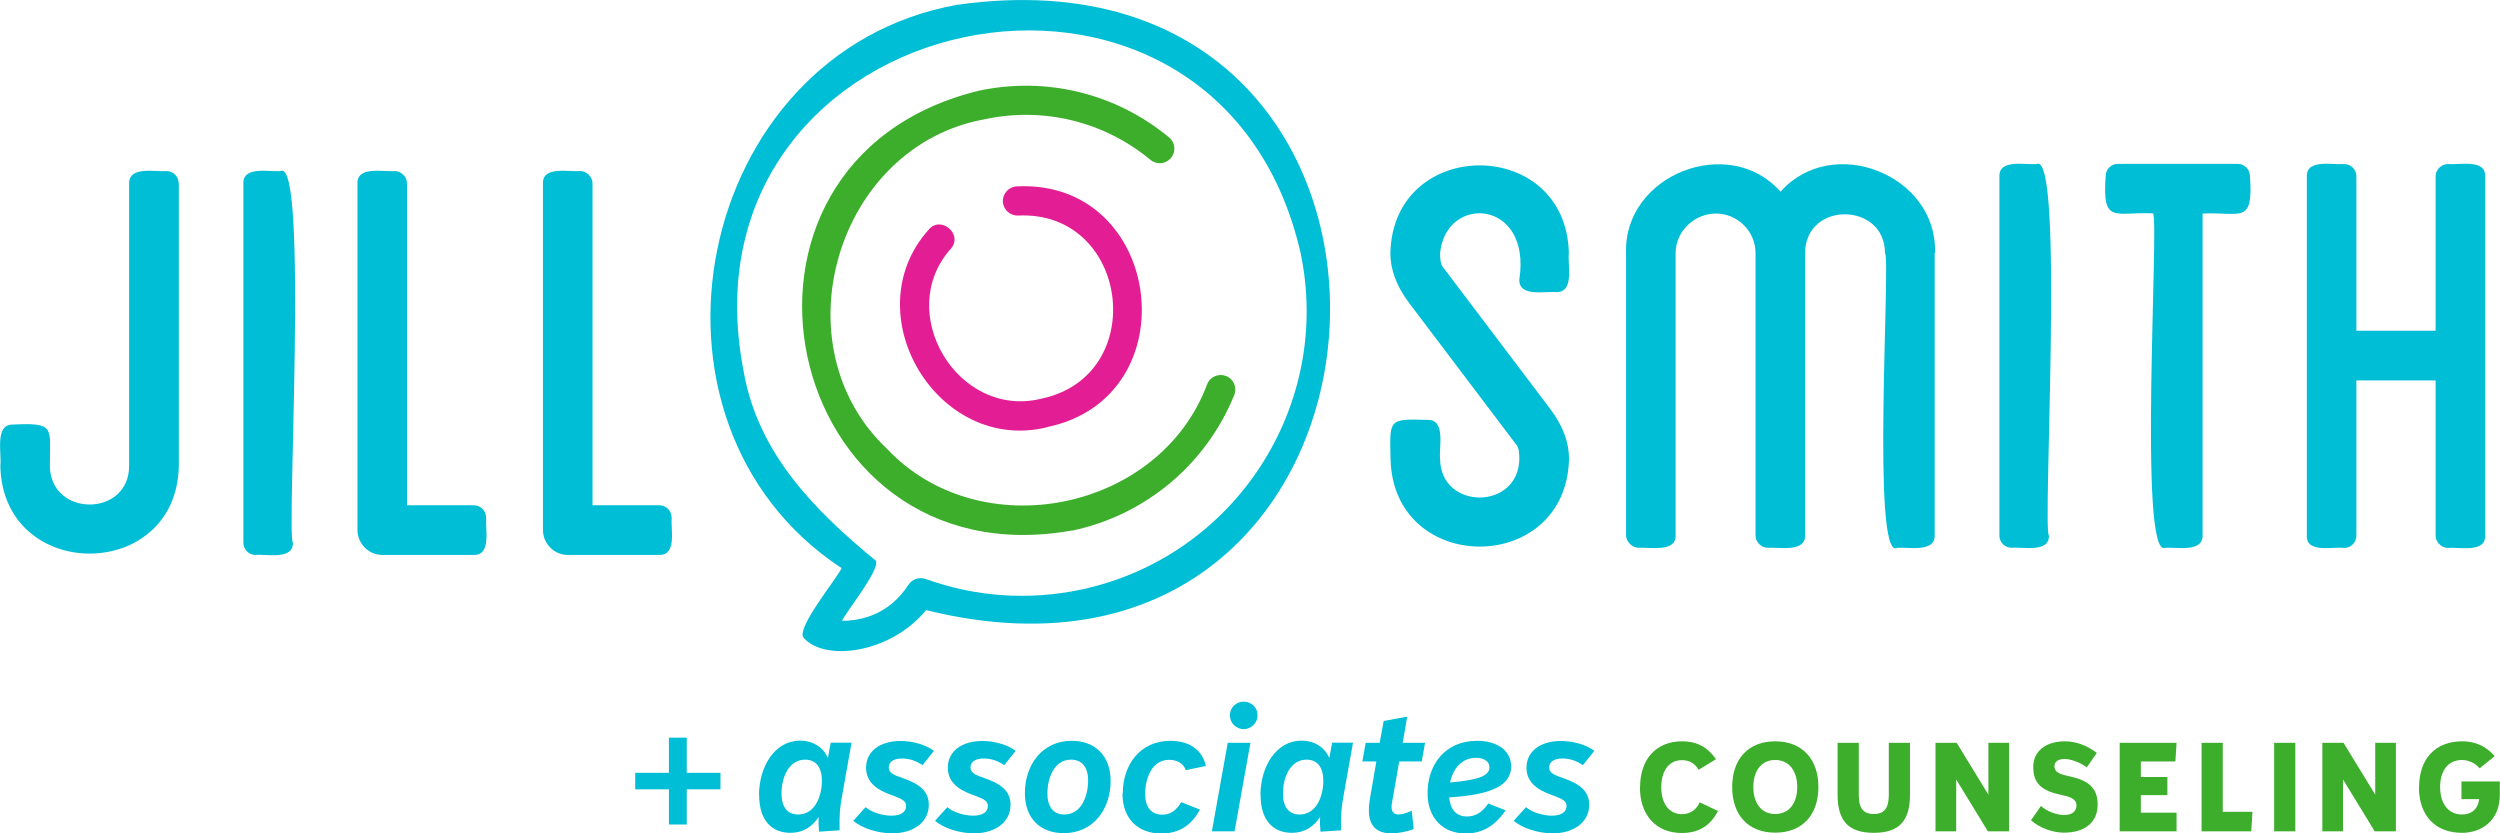
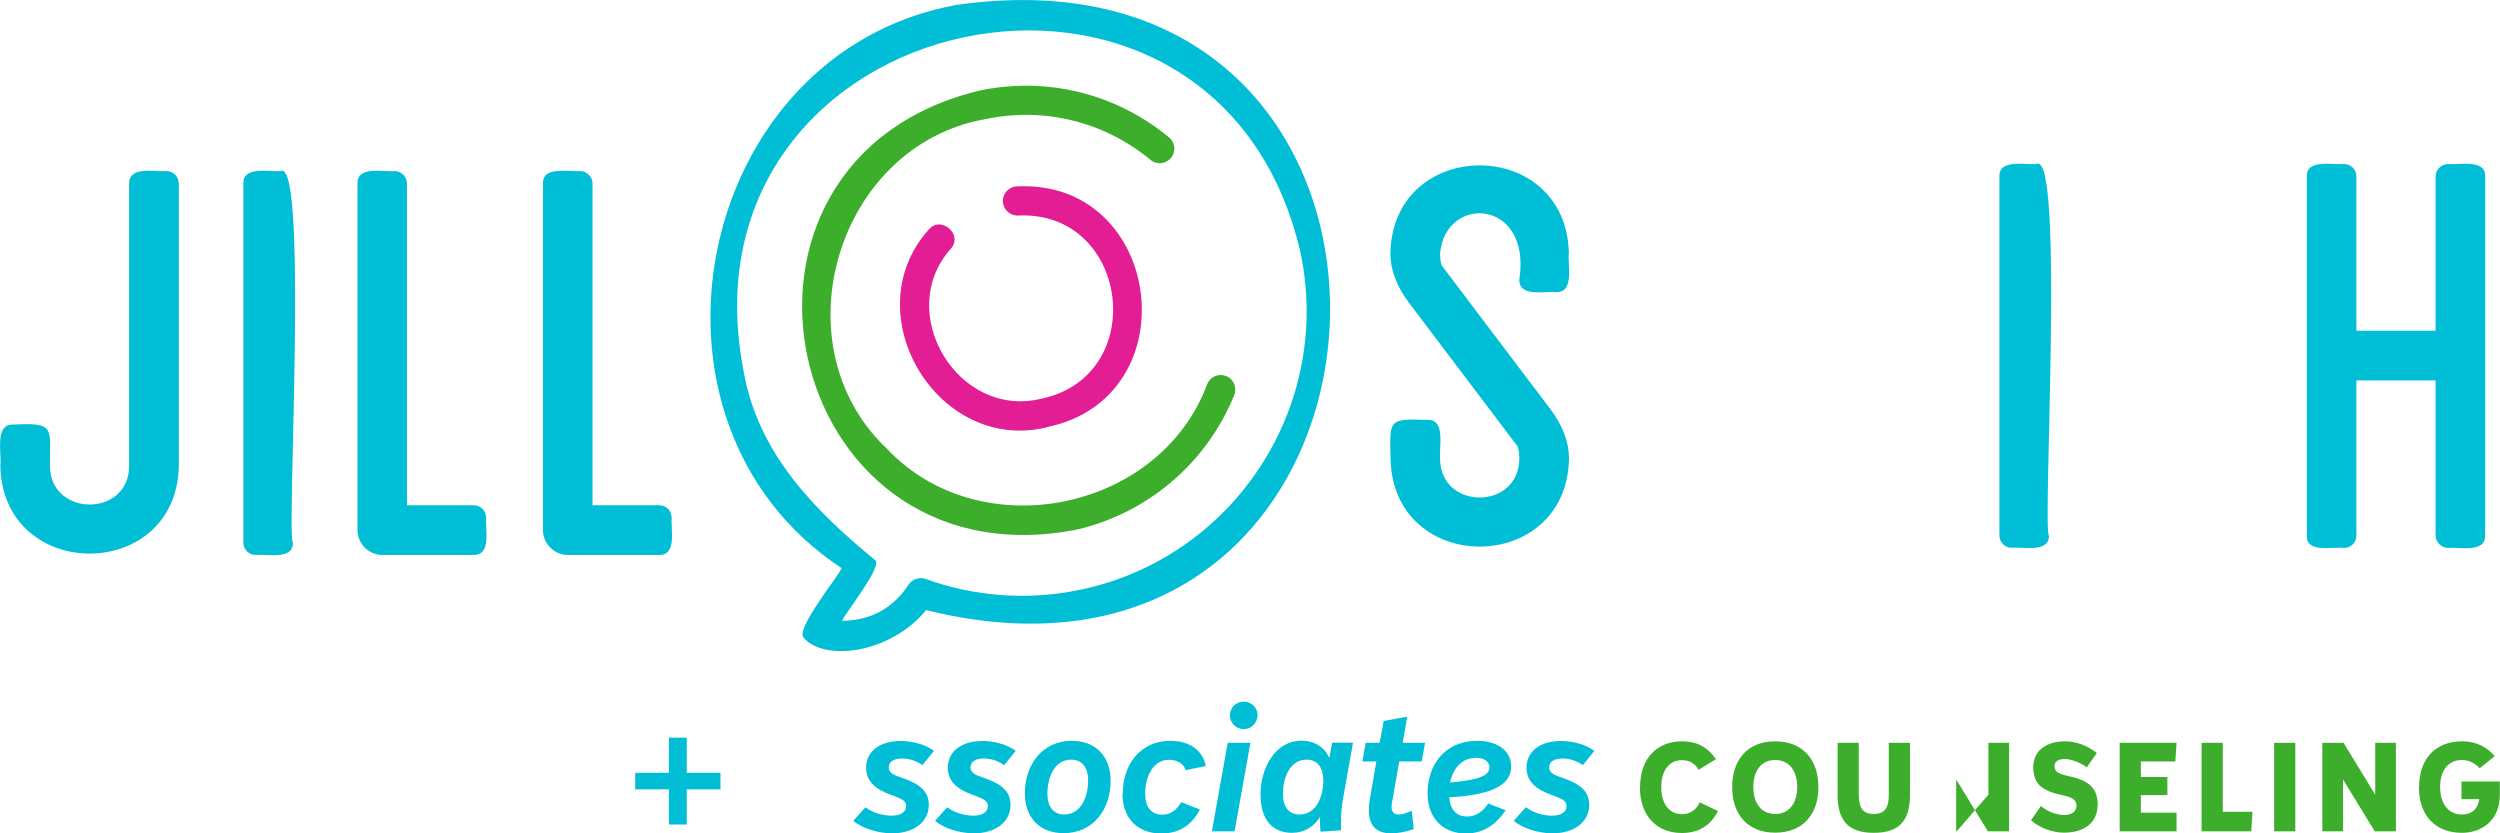
<svg xmlns="http://www.w3.org/2000/svg" width="888" height="296" viewBox="0 0 888 296" fill="none">
  <g clip-path="url(#clip0_228_118)">
    <path d="M63.517 65.133V165.438C62.806 207.005 0.948 207.064 0.119 165.438C0.711 161.589 -2.074 150.694 4.503 150.813C19.79 150.043 17.716 151.819 17.716 165.438C17.835 183.794 45.92 183.794 45.861 165.438V65.133C45.861 58.797 55.341 61.166 59.074 60.751C61.562 60.751 63.458 62.705 63.458 65.133H63.517Z" fill="#00BED6" />
    <path d="M104.045 192.735C104.223 199.07 94.506 196.702 90.832 197.116C88.344 197.116 86.448 195.162 86.448 192.735V65.133C86.27 58.797 95.987 61.166 99.661 60.751C109.615 55.778 101.675 191.017 104.045 192.735Z" fill="#00BED6" />
    <path d="M172.718 183.912C172.244 187.583 174.732 197.175 168.333 197.116H135.804C130.827 197.116 126.976 192.971 126.976 188.294V65.133C126.798 58.797 136.515 61.166 140.189 60.751C142.381 60.751 144.573 62.705 144.573 65.133V179.471H168.274C170.762 179.471 172.658 181.425 172.658 183.853L172.718 183.912Z" fill="#00BED6" />
    <path d="M238.605 183.912C238.131 187.583 240.62 197.175 234.221 197.116H201.692C196.715 197.116 192.863 192.971 192.863 188.294V65.133C192.685 58.797 202.403 61.166 206.076 60.751C208.269 60.751 210.461 62.705 210.461 65.133V179.471H234.161C236.65 179.471 238.546 181.425 238.546 183.853L238.605 183.912Z" fill="#00BED6" />
    <path d="M328.964 216.715C316.165 232.229 292.761 235.13 285.355 226.426C282.866 222.873 297.738 204.873 298.923 201.794C220 149.865 246.486 18.533 339.925 1.717C525.56 -24.514 510.865 261.716 328.964 216.715ZM264.083 131.569C269.06 160.938 289.443 181.425 311.129 199.189C312.669 202.327 300.167 217.84 299.101 220.505C305.856 220.505 315.751 218.373 322.683 207.715C323.986 205.702 326.534 204.873 328.786 205.643C346.443 212.038 365.522 213.34 383.949 209.432C438.46 197.886 473.478 144.181 461.924 89.647C432.061 -39.672 238.902 1.243 264.083 131.569Z" fill="#00BED6" />
    <path d="M380.868 188.471C406.879 182.965 428.387 164.964 438.401 140.332C439.467 137.668 438.223 134.648 435.557 133.582C432.89 132.516 429.869 133.76 428.802 136.424C411.975 181.721 348.161 194.57 315.039 159.398C276.171 122.687 297.086 51.81 349.879 42.337C370.736 37.896 392.185 43.165 408.657 56.784C410.849 58.62 414.108 58.324 415.945 56.074C417.781 53.883 417.485 50.626 415.234 48.791C396.332 33.159 371.684 27.119 347.746 32.211C244.945 57.258 277 207.123 380.868 188.412V188.471Z" fill="#3DAE2B" />
    <path d="M371.921 151.701C422.936 141.161 413.219 63.653 361.196 66.199C358.352 66.317 356.101 68.745 356.219 71.587C356.338 74.429 358.767 76.679 361.611 76.561C401.191 74.666 408.597 133.582 369.788 141.635C340.162 148.859 317.469 110.904 337.792 88.285C342.177 83.193 334.118 76.383 329.852 81.594C303.189 111.378 332.993 161.293 371.921 151.76V151.701Z" fill="#E31D93" />
    <path d="M539.661 99.298C544.105 70.699 513.531 68.863 511.517 89.943C511.517 92.311 511.793 93.87 512.346 94.621L550.682 145.306C555.106 151.188 557.318 157.069 557.318 162.951C556.429 204.518 494.808 204.577 493.919 162.951C493.682 149.155 492.853 148.622 507.132 149.155C513.65 148.918 511.043 159.221 511.517 162.951C511.635 181.307 539.484 181.307 539.661 162.951C539.661 160.543 539.385 158.984 538.832 158.273L500.496 107.588C496.072 101.706 493.86 95.824 493.86 89.943C494.749 48.376 556.37 48.317 557.259 89.943C556.726 93.791 559.392 103.858 552.874 103.739C549.082 103.384 539.484 105.634 539.661 99.357V99.298Z" fill="#00BED6" />
-     <path d="M687.197 89.883V190.188C687.375 196.346 677.658 194.274 673.984 194.57C664.504 200.254 671.673 91.305 669.54 89.883C669.54 71.706 641.277 71.35 641.159 89.883V190.188C641.337 196.346 631.619 194.274 627.946 194.57C625.457 194.57 623.561 192.379 623.561 190.188V89.883C623.561 82.186 617.221 75.85 609.519 75.85C601.816 75.85 595.18 82.186 595.18 89.883V190.188C595.357 196.346 585.64 194.274 581.967 194.57C579.774 194.57 577.582 192.379 577.582 190.188V89.883C576.634 62.172 614.081 47.31 632.449 68.094C650.817 47.31 688.264 62.113 687.316 89.883H687.197Z" fill="#00BED6" />
    <path d="M727.784 190.188C727.962 196.524 718.245 194.156 714.571 194.57C712.083 194.57 710.187 192.616 710.187 190.188V62.646C710.009 56.31 719.726 58.679 723.4 58.264C733.354 53.291 725.414 188.531 727.784 190.248V190.188Z" fill="#00BED6" />
-     <path d="M799.182 62.646C800.427 79.936 795.923 75.199 782.355 75.85V190.188C782.533 196.346 772.815 194.274 769.142 194.57C759.365 199.07 767.009 77.804 764.757 75.791C751.189 75.14 746.686 79.877 747.93 62.587C747.93 60.1 749.885 58.205 752.315 58.205H794.798C797.286 58.205 799.182 60.159 799.182 62.587V62.646Z" fill="#00BED6" />
    <path d="M882.727 62.646V190.248C882.904 196.583 873.187 194.215 869.514 194.629C867.321 194.629 865.129 192.675 865.129 190.248V135.121H836.985V190.248C836.985 192.735 835.029 194.629 832.6 194.629C828.867 194.037 819.15 196.702 819.387 190.248V62.646C819.209 56.31 828.926 58.679 832.6 58.264C835.089 58.264 836.985 60.218 836.985 62.646V117.476H865.129V62.646C865.129 60.159 867.321 58.264 869.514 58.264C873.246 58.679 882.964 56.31 882.727 62.646Z" fill="#00BED6" />
-     <path d="M269.594 282.559C269.594 272.315 275.163 263.078 284.169 263.078C288.969 263.078 292.465 265.565 294.064 269.236L295.072 263.789H302.478L299.219 282.085C298.271 287.296 298.153 289.013 298.212 294.934L290.924 295.408C290.746 293.572 290.687 291.855 290.806 290.197C288.436 293.691 285.236 295.822 280.792 295.822C274.215 295.822 269.653 291.5 269.653 282.441L269.594 282.559ZM291.931 277.348C291.931 272.671 289.917 269.828 286.006 269.828C280.081 269.828 277.593 276.282 277.593 281.848C277.593 286.467 279.548 289.309 283.518 289.309C289.561 289.309 291.931 282.677 291.931 277.348Z" fill="#00BED6" />
    <path d="M303.13 291.5L307.455 286.704C309.411 288.421 313.262 289.724 316.639 289.724C320.194 289.724 321.853 288.302 321.853 286.289C321.853 284.691 320.728 283.921 317.587 282.737L316.284 282.263C310.951 280.309 307.633 277.526 307.633 272.671C307.633 266.809 312.61 263.197 319.898 263.197C324.223 263.197 328.727 264.499 331.748 266.69L327.66 271.782C325.408 270.184 322.861 269.414 320.431 269.414C317.173 269.414 315.691 270.776 315.691 272.611C315.691 274.092 316.817 275.098 319.602 275.986L320.846 276.46C326.653 278.473 329.912 281.079 329.912 285.875C329.912 292.033 324.46 296 316.935 296C311.84 296 306.033 294.164 303.071 291.5H303.13Z" fill="#00BED6" />
    <path d="M332.163 291.5L336.488 286.704C338.444 288.421 342.295 289.724 345.672 289.724C349.227 289.724 350.886 288.302 350.886 286.289C350.886 284.691 349.761 283.921 346.62 282.737L345.317 282.263C339.984 280.309 336.666 277.526 336.666 272.671C336.666 266.809 341.643 263.197 348.931 263.197C353.256 263.197 357.76 264.499 360.781 266.69L356.693 271.782C354.442 270.184 351.894 269.414 349.464 269.414C346.206 269.414 344.724 270.776 344.724 272.611C344.724 274.092 345.85 275.098 348.635 275.986L349.879 276.46C355.686 278.473 358.945 281.079 358.945 285.875C358.945 292.033 353.494 296 345.969 296C340.873 296 335.066 294.164 332.104 291.5H332.163Z" fill="#00BED6" />
    <path d="M364.04 281.73C364.04 271.664 370.202 263.137 380.69 263.137C389.044 263.137 394.495 268.526 394.495 277.348C394.495 287.474 388.333 295.941 377.846 295.941C369.491 295.941 364.04 290.671 364.04 281.73ZM386.497 277.23C386.497 272.73 384.482 269.828 380.453 269.828C374.291 269.828 372.039 276.579 372.039 281.848C372.039 286.348 373.995 289.309 378.024 289.309C384.245 289.309 386.497 282.559 386.497 277.23Z" fill="#00BED6" />
    <path d="M398.821 281.73C398.821 271.664 404.983 263.137 415.708 263.137C422.403 263.137 427.084 266.335 428.328 272.078L421.159 273.559C420.388 271.131 418.078 269.888 415.234 269.888C409.071 269.888 406.761 276.638 406.761 281.967C406.761 286.408 408.716 289.368 412.804 289.368C415.826 289.368 417.841 287.829 419.559 284.927L426.195 287.533C423.469 292.803 419.144 296.059 412.508 296.059C404.154 296.059 398.702 290.789 398.702 281.848L398.821 281.73Z" fill="#00BED6" />
    <path d="M430.461 295.289L436.09 263.848H444.148L438.519 295.289H430.461ZM436.86 254.078C436.86 251.413 438.993 249.223 441.778 249.223C444.563 249.223 446.696 251.413 446.696 254.078C446.696 256.743 444.444 258.993 441.778 258.993C439.112 258.993 436.86 256.861 436.86 254.078Z" fill="#00BED6" />
    <path d="M447.703 282.559C447.703 272.315 453.273 263.078 462.279 263.078C467.078 263.078 470.574 265.565 472.174 269.236L473.181 263.789H480.588L477.329 282.085C476.381 287.296 476.262 289.013 476.322 294.934L469.034 295.408C468.856 293.572 468.797 291.855 468.915 290.197C466.545 293.691 463.345 295.822 458.902 295.822C452.325 295.822 447.762 291.5 447.762 282.441L447.703 282.559ZM470.041 277.348C470.041 272.671 468.026 269.828 464.116 269.828C458.191 269.828 455.702 276.282 455.702 281.848C455.702 286.467 457.657 289.309 461.627 289.309C467.671 289.309 470.041 282.677 470.041 277.348Z" fill="#00BED6" />
    <path d="M497 270.48L494.452 285.046C494.334 285.579 494.275 286.23 494.275 286.645C494.275 288.421 495.223 289.309 496.704 289.309C497.948 289.309 499.607 288.835 501.444 287.947L502.155 294.52C499.074 295.586 496.349 296 494.097 296C489.001 296 486.217 293.336 486.217 287.829C486.217 286.526 486.335 285.164 486.631 283.506L488.883 270.48H483.906L485.091 263.848H490.068L491.49 256.091L499.844 254.552L498.245 263.848H506.184L504.999 270.48H497.06H497Z" fill="#00BED6" />
    <path d="M507.073 281.73C507.073 271.664 513.235 263.137 524.671 263.137C531.544 263.137 536.758 266.394 536.758 272.256C536.758 279.006 529.648 282.381 514.776 283.21C515.072 287.474 517.264 290.02 521.056 290.02C524.374 290.02 526.685 288.243 528.64 285.401L534.803 287.829C531.485 292.743 527.041 296.059 520.642 296.059C512.643 296.059 507.073 290.671 507.073 281.789V281.73ZM515.072 277.94C525.441 277.052 529.055 275.454 529.055 272.552C529.055 270.539 527.218 269.177 524.315 269.177C519.279 269.177 516.138 272.907 515.072 277.94Z" fill="#00BED6" />
    <path d="M537.706 291.5L542.031 286.704C543.987 288.421 547.838 289.724 551.215 289.724C554.77 289.724 556.429 288.302 556.429 286.289C556.429 284.691 555.304 283.921 552.163 282.737L550.86 282.263C545.527 280.309 542.209 277.526 542.209 272.671C542.209 266.809 547.186 263.197 554.474 263.197C558.799 263.197 563.303 264.499 566.324 266.69L562.236 271.782C559.984 270.184 557.437 269.414 555.007 269.414C551.749 269.414 550.267 270.776 550.267 272.611C550.267 274.092 551.393 275.098 554.178 275.986L555.422 276.46C561.229 278.473 564.488 281.079 564.488 285.875C564.488 292.033 559.036 296 551.512 296C546.416 296 540.609 294.164 537.647 291.5H537.706Z" fill="#00BED6" />
    <path d="M582.559 279.539C582.559 269.651 588.307 263.315 597.431 263.315C603.475 263.315 606.912 265.98 609.519 269.651L603.357 273.44C602.171 271.427 600.394 270.006 597.431 270.006C592.869 270.006 590.084 273.736 590.084 279.598C590.084 285.46 592.869 289.191 597.431 289.191C600.394 289.191 602.645 287.533 603.712 284.987L610.23 288.066C607.741 292.921 603.771 295.882 597.372 295.882C588.247 295.882 582.5 289.546 582.5 279.658L582.559 279.539Z" fill="#3DAE2B" />
    <path d="M615.266 279.539C615.266 269.651 620.954 263.315 630.553 263.315C640.152 263.315 645.899 269.651 645.899 279.539C645.899 289.427 640.211 295.763 630.553 295.763C620.895 295.763 615.266 289.427 615.266 279.539ZM638.374 279.539C638.374 273.736 635.411 269.947 630.553 269.947C625.694 269.947 622.791 273.677 622.791 279.539C622.791 285.401 625.694 289.131 630.553 289.131C635.411 289.131 638.374 285.401 638.374 279.539Z" fill="#3DAE2B" />
    <path d="M652.713 282.322V263.848H660.238V282.322C660.238 287 661.778 289.131 665.57 289.131C669.363 289.131 670.903 287 670.903 282.322V263.848H678.428V282.322C678.428 291.5 674.636 295.822 665.57 295.822C656.505 295.822 652.713 291.5 652.713 282.322Z" fill="#3DAE2B" />
-     <path d="M687.493 295.289V263.848H695.018L706.276 282.263V263.848H713.623V295.289H706.098L694.841 276.875V295.289H687.493Z" fill="#3DAE2B" />
+     <path d="M687.493 295.289H695.018L706.276 282.263V263.848H713.623V295.289H706.098L694.841 276.875V295.289H687.493Z" fill="#3DAE2B" />
    <path d="M721.385 291.381L724.94 286.289C727.133 288.243 730.569 289.487 733.176 289.487C736.02 289.487 737.561 288.184 737.561 286.052C737.561 284.513 736.494 283.388 733.532 282.677L731.28 282.144C724.348 280.546 722.215 277.585 722.215 272.315C722.215 267.045 726.422 263.315 733.473 263.315C737.383 263.315 741.412 264.795 744.79 267.46L741.234 272.552C739.279 271.072 735.843 269.592 733.354 269.592C731.043 269.592 729.74 270.598 729.74 272.078C729.74 273.618 730.569 274.684 733.591 275.394L735.843 275.927C742.775 277.526 745.086 280.723 745.086 285.816C745.086 291.855 740.82 295.763 733.058 295.763C728.969 295.763 724.229 293.928 721.445 291.381H721.385Z" fill="#3DAE2B" />
    <path d="M760.432 282.5V288.658H773.112V295.289H752.907V263.848H773.112L772.697 270.48H760.432V275.986H769.853V282.441H760.432V282.5Z" fill="#3DAE2B" />
    <path d="M781.999 295.289V263.848H789.524V288.362H800.071L799.656 295.289H781.999Z" fill="#3DAE2B" />
    <path d="M807.774 295.289V263.848H815.299V295.289H807.774Z" fill="#3DAE2B" />
    <path d="M824.897 295.289V263.848H832.422L843.68 282.263V263.848H851.027V295.289H843.502L832.245 276.875V295.289H824.897Z" fill="#3DAE2B" />
    <path d="M859.263 279.539C859.263 269.651 864.951 263.315 874.55 263.315C880.238 263.315 883.912 265.98 886.104 268.585L880.771 272.907C879.705 271.546 877.276 269.947 874.491 269.947C869.632 269.947 866.729 273.677 866.729 279.539C866.729 285.401 869.632 289.309 874.491 289.309C877.572 289.309 880.12 287.71 880.594 283.862H874.313V277.585H887.941V282.322C887.941 291.5 881.423 295.822 874.491 295.822C864.833 295.822 859.204 289.487 859.204 279.598L859.263 279.539Z" fill="#3DAE2B" />
    <path d="M237.598 292.862V280.368H225.629V274.506H237.598V262.012H243.938V274.506H255.907V280.368H243.938V292.862H237.598Z" fill="#00BED6" />
  </g>
  <defs>
    <clipPath id="clip0_228_118">
      <rect width="888" height="296" fill="white" />
    </clipPath>
  </defs>
</svg>